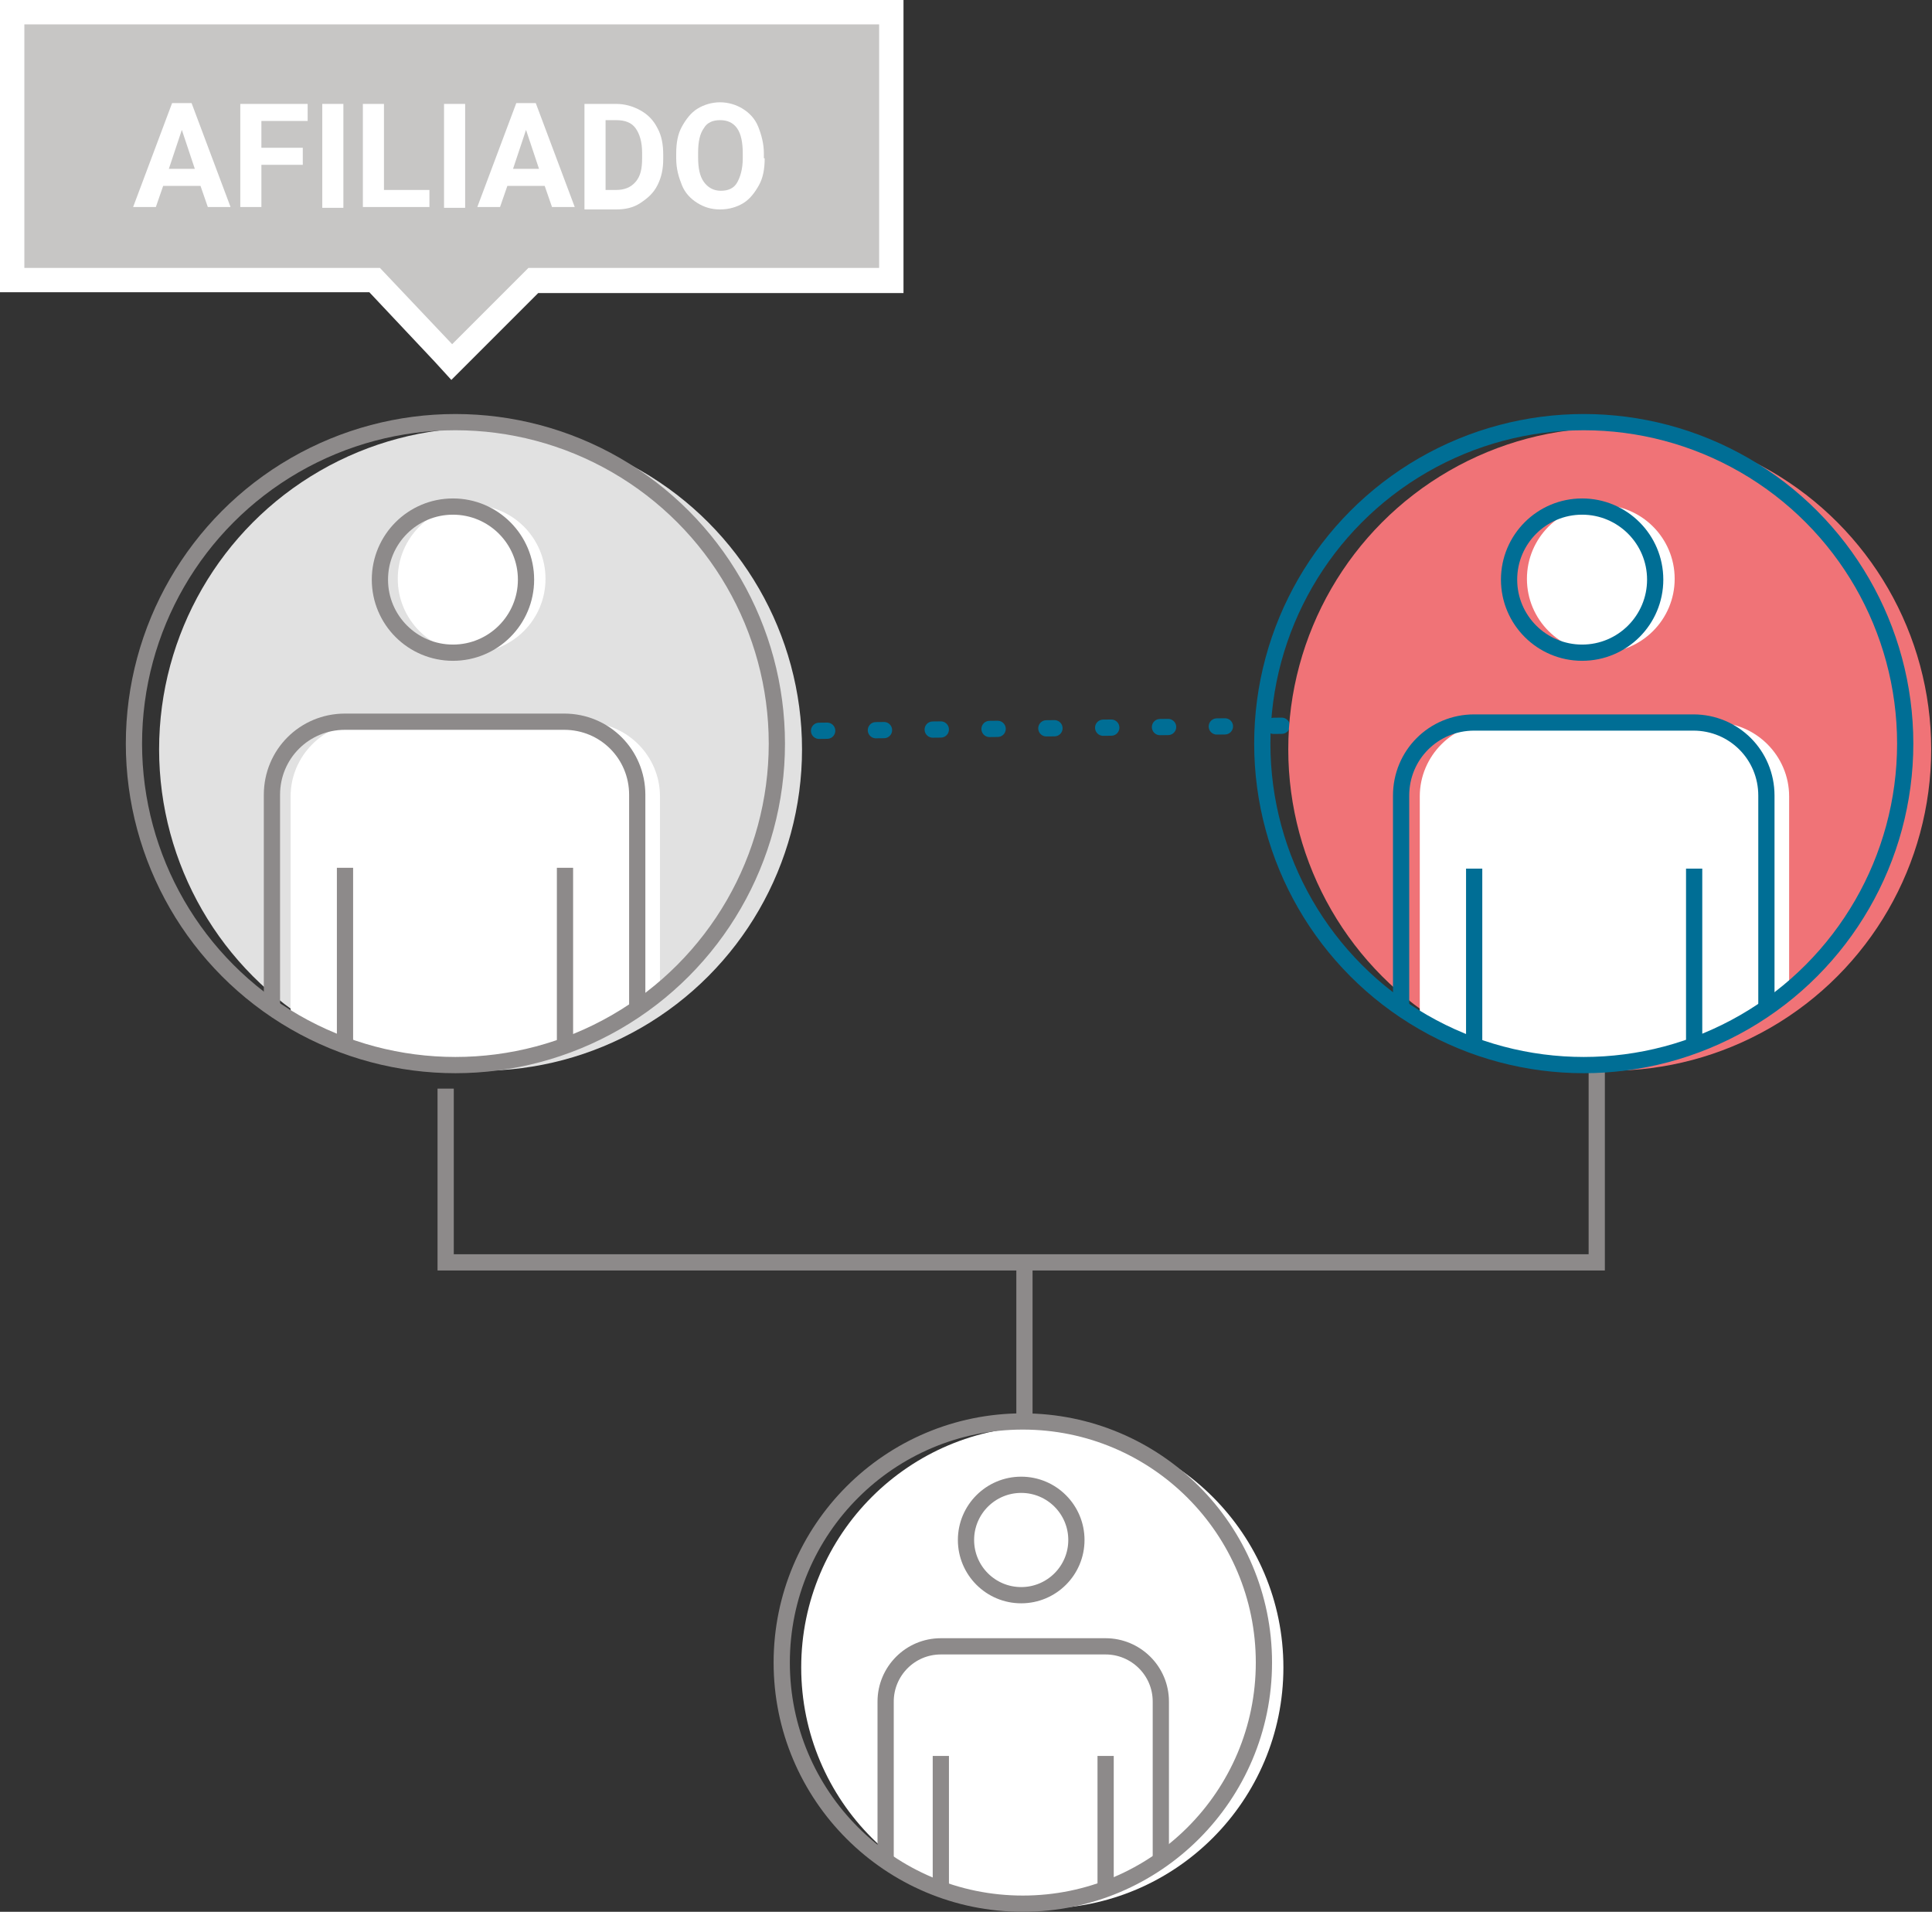
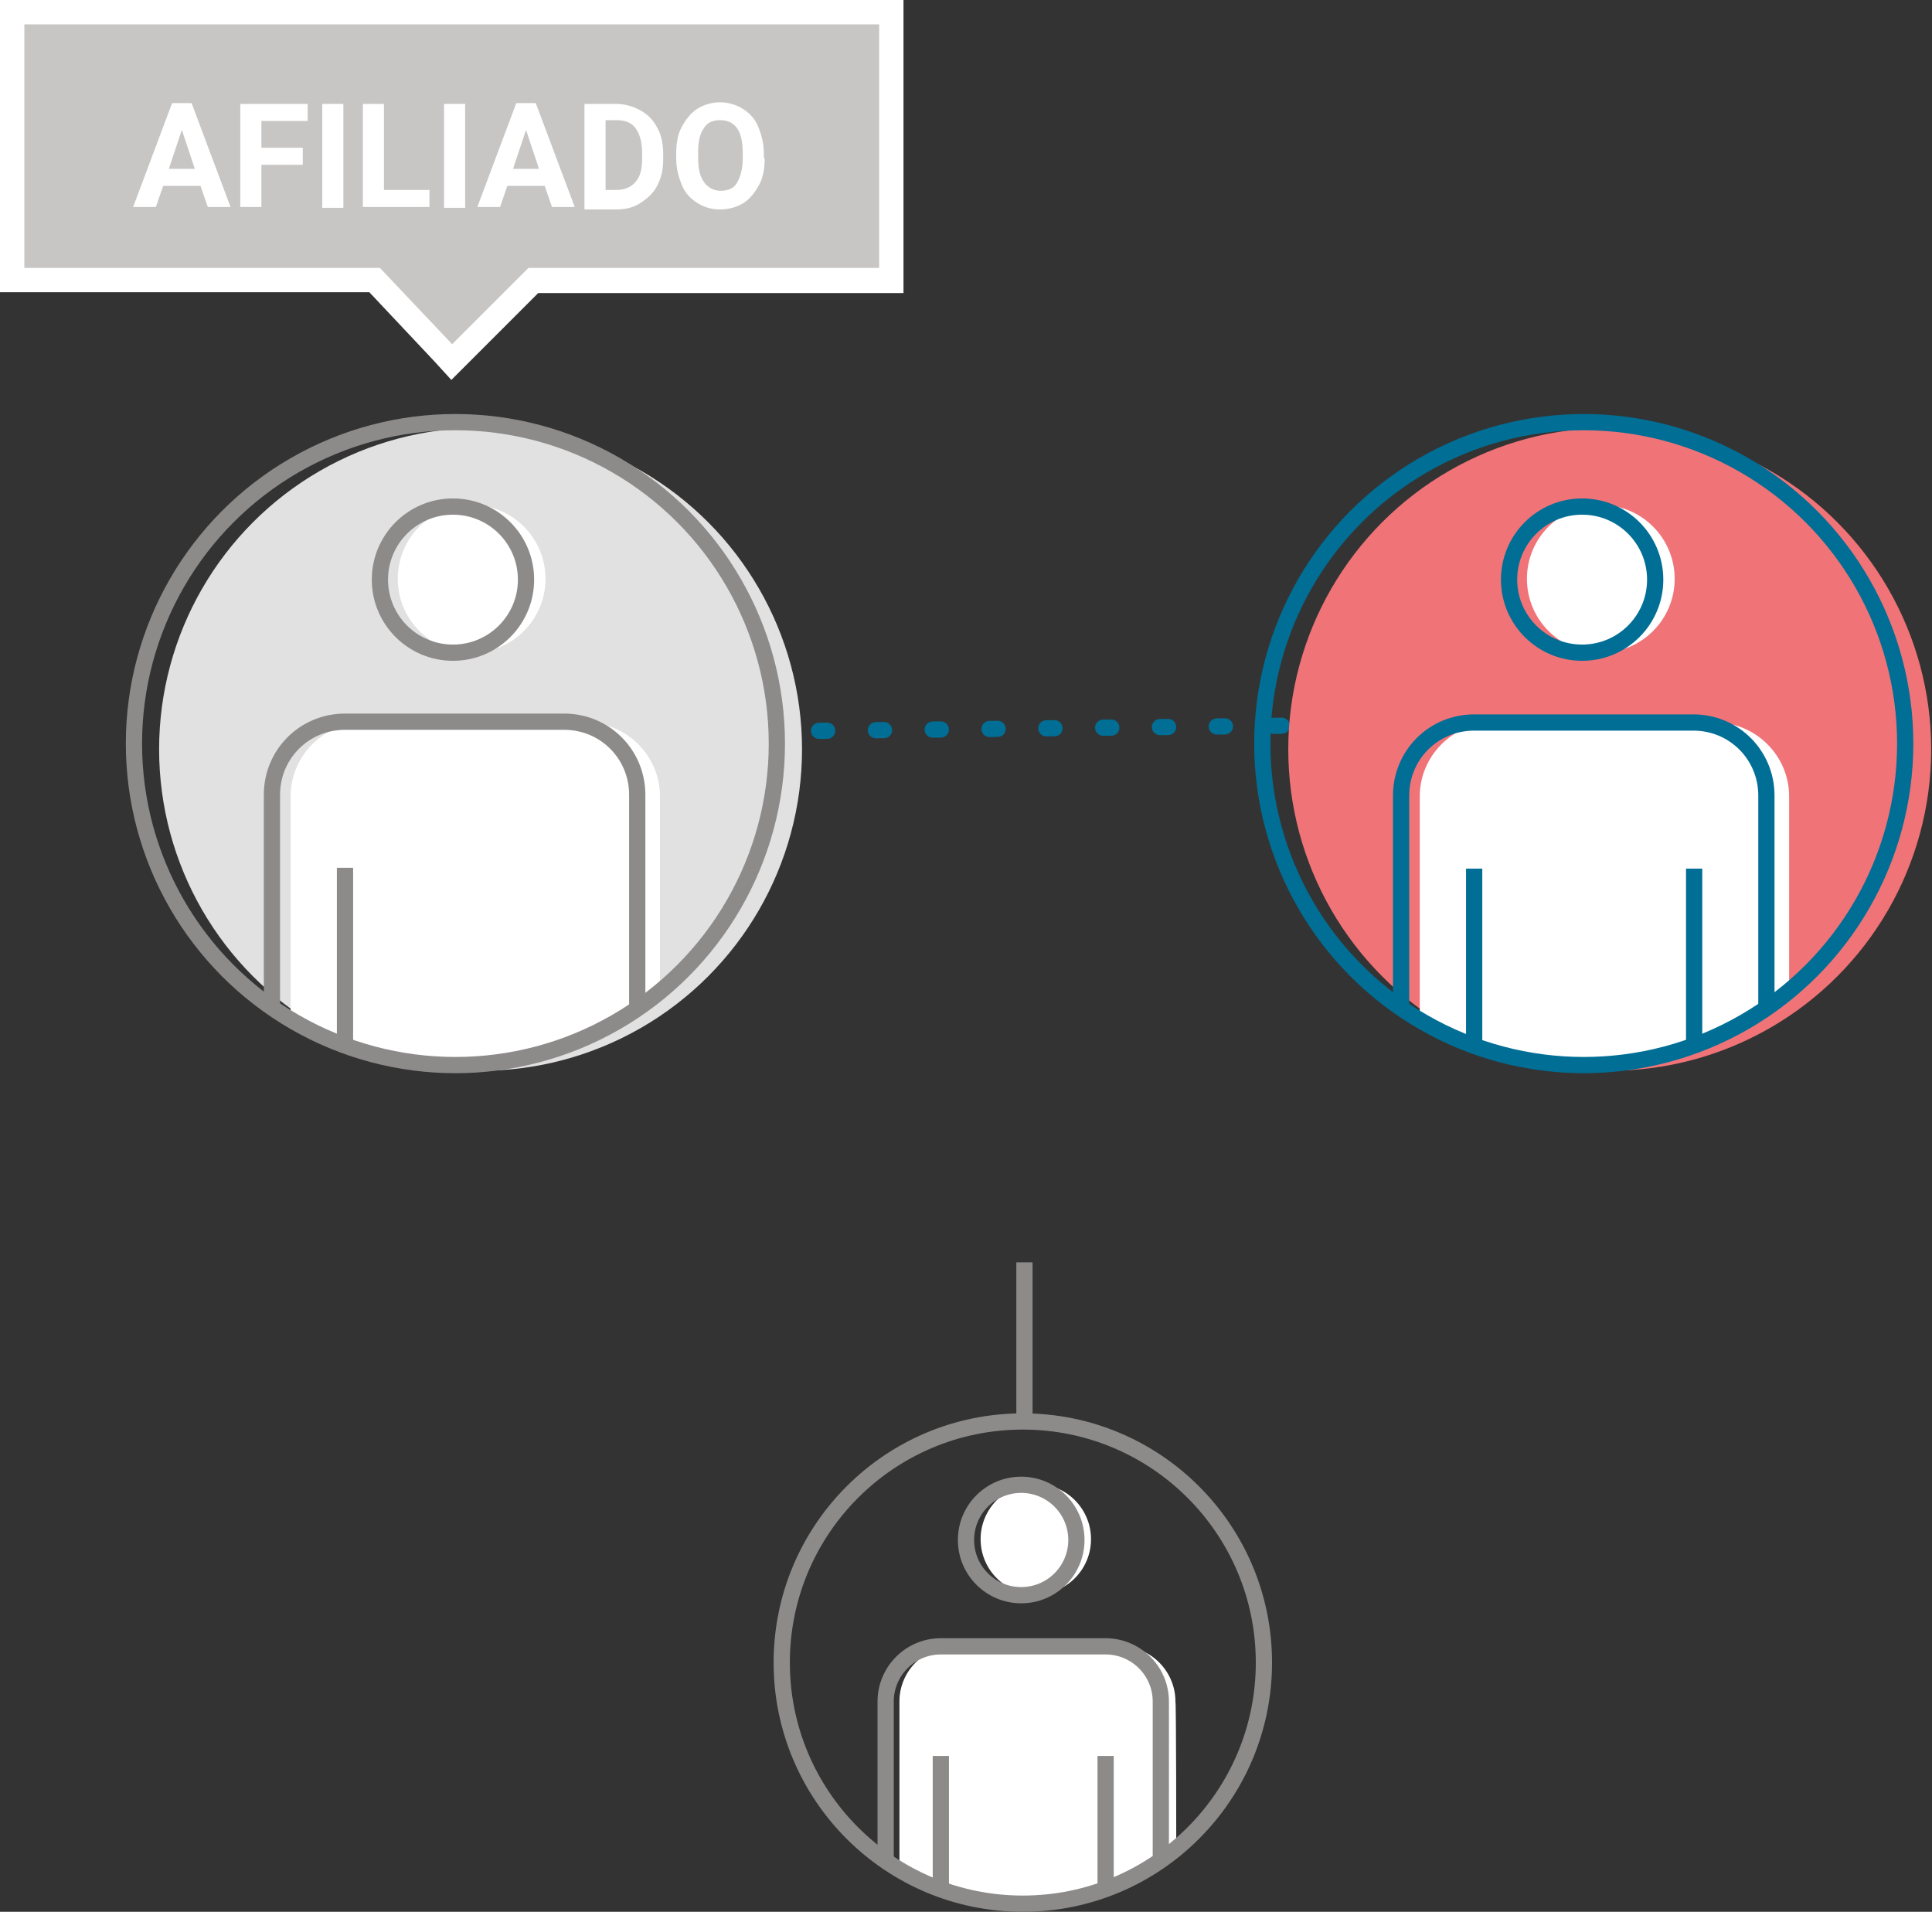
<svg xmlns="http://www.w3.org/2000/svg" xmlns:xlink="http://www.w3.org/1999/xlink" version="1.1" x="0px" y="0px" width="238px" height="235.5px" viewBox="0 0 238 235.5" style="enable-background:new 0 0 238 235.5;" xml:space="preserve">
  <rect x="0" y="0" width="238" height="235.5" fill="#333333" stroke="none" />
  <style type="text/css">
	.st0{fill:#FFFFFF;}
	.st1{clip-path:url(#SVGID_2_);}
	.st2{fill:none;stroke:#8D8A8A;stroke-width:2;stroke-miterlimit:10;}
	.st3{fill:none;stroke:#006E95;stroke-width:2;stroke-linecap:round;stroke-miterlimit:10;stroke-dasharray:1,6;}
	.st4{fill:#F07377;}
	.st5{clip-path:url(#SVGID_4_);}
	.st6{fill:none;stroke:#006E95;stroke-width:2;stroke-miterlimit:10;}
	.st7{fill:#C7C6C5;}
	.st8{fill:#E1E1E1;}
	.st9{clip-path:url(#SVGID_6_);}
	.st10{clip-path:url(#SVGID_8_);}
	.st11{clip-path:url(#SVGID_10_);}
	.st12{clip-path:url(#SVGID_12_);}
</style>
  <defs>
</defs>
  <g>
-     <circle class="st0" cx="128.4" cy="205.4" r="29.7" />
    <g id="XMLID_22_">
      <circle id="XMLID_24_" class="st0" cx="127.6" cy="189.6" r="6.8" />
      <path id="XMLID_23_" class="st0" d="M144.9,227.8c0,0-7.6,6.6-17.6,6.6c-10.5,0-16.5-4.3-16.5-4.3v-20.5c0-3.8,3.1-6.8,6.8-6.8    H138c3.8,0,6.8,3.1,6.8,6.8C144.9,209.7,144.9,227.8,144.9,227.8z" />
    </g>
    <g>
      <defs>
        <path id="SVGID_1_" d="M155.7,205.1c0-16.4-13.3-29.7-29.7-29.7s-29.7,13.3-29.7,29.7s13.3,29.7,29.7,29.7     C143.2,234.8,155.7,221.5,155.7,205.1z" />
      </defs>
      <clipPath id="SVGID_2_">
        <use xlink:href="#SVGID_1_" style="overflow:visible;" />
      </clipPath>
      <g id="XMLID_17_" class="st1">
        <circle id="XMLID_21_" class="st2" cx="125.8" cy="189.7" r="6.8" />
        <path id="XMLID_20_" class="st2" d="M109.1,229.7v-20.1c0-3.7,3-6.8,6.8-6.8h20.3c3.7,0,6.8,3,6.8,6.8v20.1" />
        <line id="XMLID_19_" class="st2" x1="115.9" y1="216.3" x2="115.9" y2="232.9" />
        <line id="XMLID_18_" class="st2" x1="136.2" y1="216.3" x2="136.2" y2="232.9" />
      </g>
    </g>
    <circle class="st2" cx="126" cy="204.8" r="29.7" />
  </g>
  <line class="st2" x1="126.2" y1="155.5" x2="126.2" y2="175.1" />
-   <polyline class="st2" points="54.9,134.1 54.9,155.5 196.7,155.5 196.7,125.3 " />
  <line class="st3" x1="93.9" y1="90.1" x2="157.9" y2="89.4" />
  <g>
    <circle class="st4" cx="198.3" cy="92.3" r="39.6" />
    <g id="XMLID_14_">
      <circle id="XMLID_16_" class="st0" cx="197.2" cy="71.3" r="9.1" />
      <path id="XMLID_15_" class="st0" d="M220.3,122.3c0,0-10.2,8.8-23.5,8.8c-14,0-21.9-5.7-21.9-5.7V98.1c0-5,4.1-9.1,9.1-9.1h27.3    c5,0,9.1,4.1,9.1,9.1V122.3z" />
    </g>
    <g>
      <defs>
        <path id="SVGID_3_" d="M234.8,92c0-21.9-17.7-39.6-39.6-39.6S155.5,70.1,155.5,92s17.7,39.6,39.6,39.6     C218,131.6,234.8,113.9,234.8,92z" />
      </defs>
      <clipPath id="SVGID_4_">
        <use xlink:href="#SVGID_3_" style="overflow:visible;" />
      </clipPath>
      <g id="XMLID_9_" class="st5">
        <circle id="XMLID_13_" class="st6" cx="194.9" cy="71.4" r="9" />
        <path id="XMLID_12_" class="st6" d="M172.6,124.8V98c0-5,4-9,9-9h27c5,0,9,4,9,9v26.9" />
        <line id="XMLID_11_" class="st6" x1="181.6" y1="107" x2="181.6" y2="129.1" />
        <line id="XMLID_10_" class="st6" x1="208.7" y1="107" x2="208.7" y2="129.1" />
      </g>
    </g>
    <circle class="st6" cx="195.1" cy="91.6" r="39.6" />
  </g>
  <g>
    <g>
      <polygon class="st7" points="46.1,34.5 1.5,34.5 1.5,1.5 109.8,1.5 109.8,34.5 65.7,34.5 55.6,44.6   " />
      <path class="st0" d="M108.3,3v30H65.1l-9.4,9.4L46.8,33H3V3H108.3 M111.3,0h-3H3H0v3v30v3h3h42.5l8,8.5l2.1,2.3l2.2-2.2l8.5-8.5    h42h3v-3V3V0L111.3,0z" />
    </g>
    <g>
      <g>
        <path class="st0" d="M24.7,22.9h-4.6l-0.9,2.6h-2.8l4.8-12.8h2.4l4.8,12.8h-2.8L24.7,22.9z M20.8,20.8H24L22.4,16L20.8,20.8z" />
        <path class="st0" d="M37.3,20.3h-5.1v5.2h-2.6V12.8h8.3v2.1h-5.7v3.3h5.1V20.3z" />
        <path class="st0" d="M42.3,25.6h-2.6V12.8h2.6V25.6z" />
        <path class="st0" d="M47.3,23.4h5.6v2.1h-8.2V12.8h2.6V23.4z" />
        <path class="st0" d="M57.3,25.6h-2.6V12.8h2.6V25.6z" />
        <path class="st0" d="M67.1,22.9h-4.6l-0.9,2.6h-2.8l4.8-12.8H66l4.8,12.8H68L67.1,22.9z M63.2,20.8h3.2L64.8,16L63.2,20.8z" />
        <path class="st0" d="M72,25.6V12.8h3.9c1.1,0,2.1,0.3,3,0.8s1.6,1.2,2.1,2.2c0.5,0.9,0.7,2,0.7,3.2v0.6c0,1.2-0.2,2.2-0.7,3.2     s-1.2,1.6-2.1,2.2s-1.9,0.8-3,0.8H72z M74.6,14.9v8.5h1.3c1,0,1.8-0.3,2.4-1s0.8-1.6,0.8-2.9v-0.7c0-1.3-0.3-2.3-0.8-3     c-0.5-0.7-1.3-1-2.4-1H74.6z" />
        <path class="st0" d="M94.2,19.5c0,1.3-0.2,2.4-0.7,3.3s-1.1,1.7-1.9,2.2s-1.8,0.8-2.9,0.8c-1.1,0-2-0.3-2.8-0.8s-1.5-1.2-1.9-2.2     s-0.7-2-0.7-3.3v-0.6c0-1.3,0.2-2.4,0.7-3.3s1.1-1.7,1.9-2.2s1.8-0.8,2.8-0.8s2,0.3,2.8,0.8s1.5,1.2,1.9,2.2s0.7,2.1,0.7,3.3     V19.5z M91.5,18.9c0-1.3-0.2-2.4-0.7-3.1c-0.5-0.7-1.2-1-2.1-1c-0.9,0-1.6,0.3-2,1c-0.5,0.7-0.7,1.7-0.7,3v0.6     c0,1.3,0.2,2.3,0.7,3s1.2,1.1,2.1,1.1c0.9,0,1.6-0.3,2-1s0.7-1.7,0.7-3V18.9z" />
      </g>
    </g>
  </g>
  <g>
    <circle class="st8" cx="59.2" cy="92.3" r="39.6" />
    <g id="XMLID_6_">
      <circle id="XMLID_8_" class="st0" cx="58.1" cy="71.3" r="9.1" />
      <path id="XMLID_7_" class="st0" d="M81.2,122.2c0,0-10.2,8.8-23.5,8.8c-14,0-21.9-5.7-21.9-5.7V98.1c0-5,4.1-9.1,9.1-9.1h27.3    c5,0,9.1,4.1,9.1,9.1V122.2z" />
    </g>
    <g>
      <defs>
-         <path id="SVGID_5_" d="M95.7,91.9c0-21.9-17.7-39.6-39.6-39.6S16.4,70,16.4,91.9s17.7,39.6,39.6,39.6     C78.9,131.6,95.7,113.8,95.7,91.9z" />
+         <path id="SVGID_5_" d="M95.7,91.9c0-21.9-17.7-39.6-39.6-39.6S16.4,70,16.4,91.9s17.7,39.6,39.6,39.6     C78.9,131.6,95.7,113.8,95.7,91.9" />
      </defs>
      <clipPath id="SVGID_6_">
        <use xlink:href="#SVGID_5_" style="overflow:visible;" />
      </clipPath>
      <g id="XMLID_1_" class="st9">
        <circle id="XMLID_5_" class="st2" cx="55.8" cy="71.4" r="9" />
        <path id="XMLID_4_" class="st2" d="M33.5,124.8V97.9c0-5,4-9,9-9h27c5,0,9,4,9,9v26.9" />
        <line id="XMLID_3_" class="st2" x1="42.5" y1="106.9" x2="42.5" y2="129.1" />
-         <line id="XMLID_2_" class="st2" x1="69.6" y1="106.9" x2="69.6" y2="129.1" />
      </g>
    </g>
    <circle class="st2" cx="56.1" cy="91.6" r="39.6" />
  </g>
</svg>